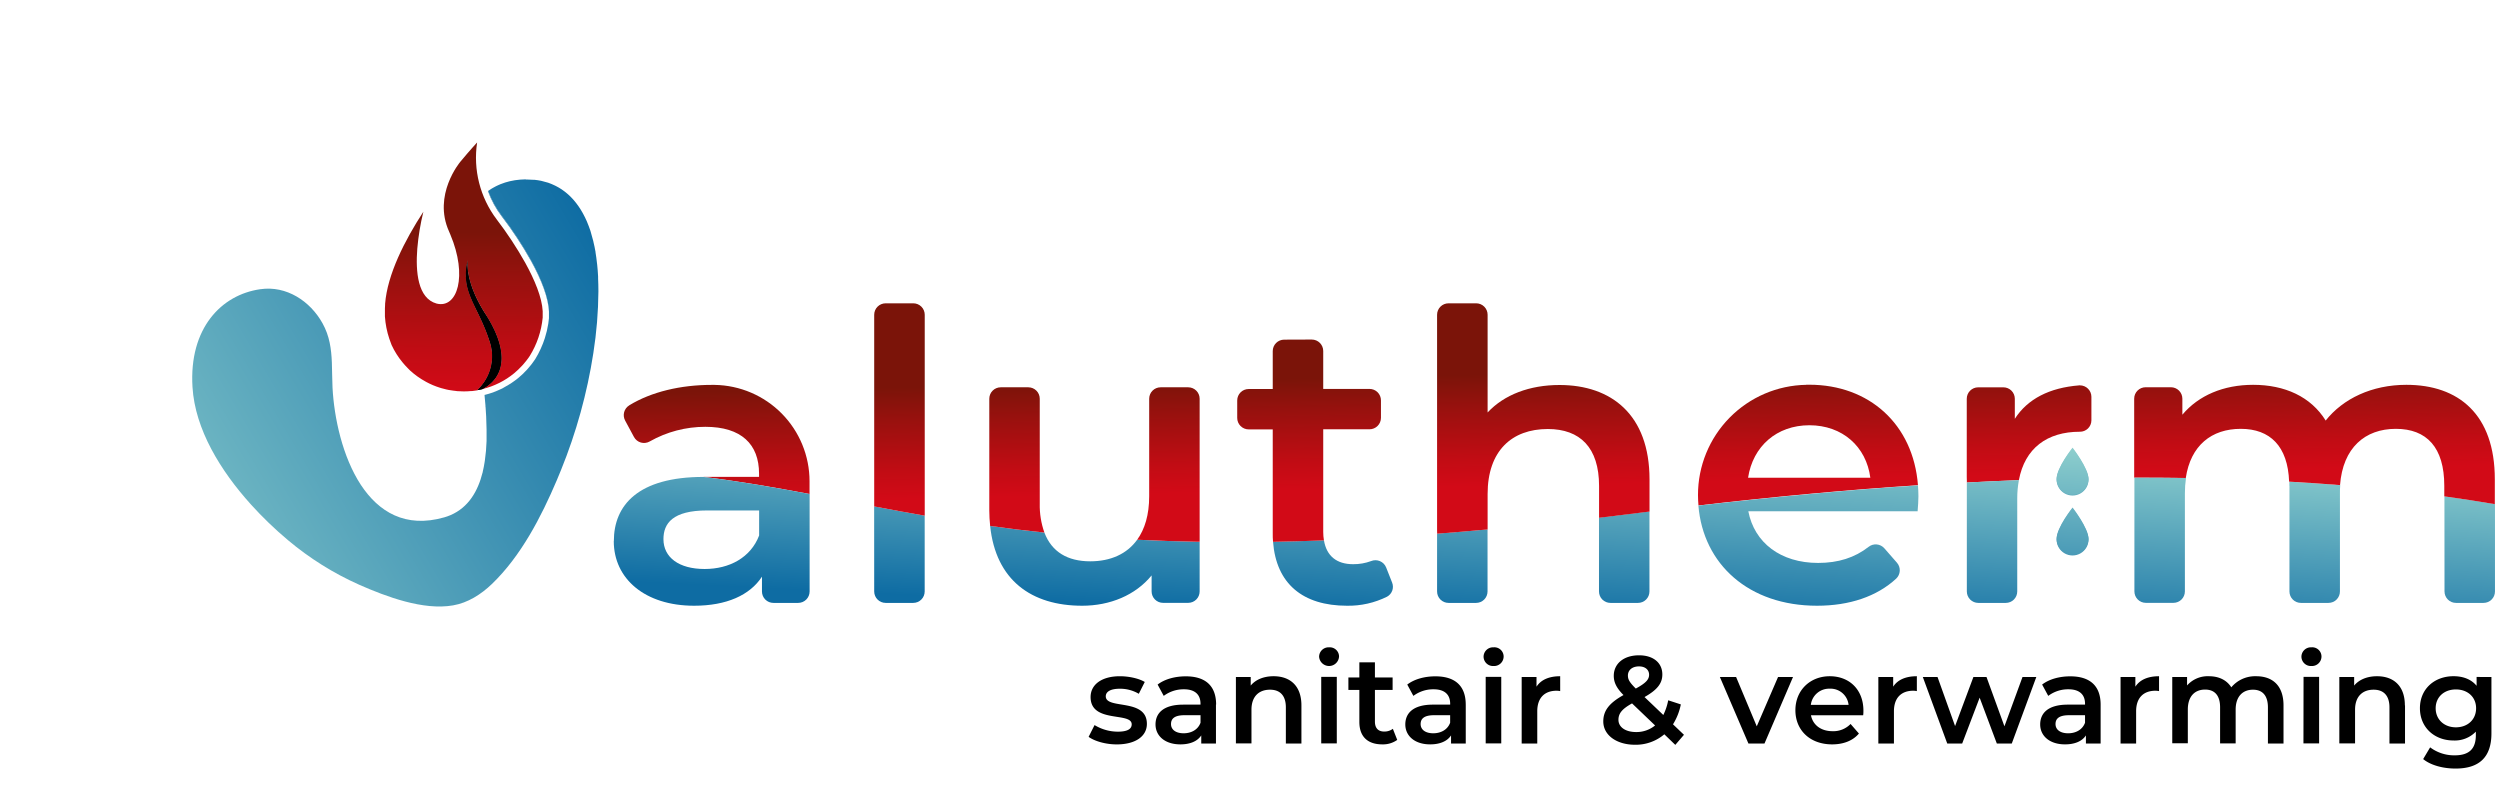
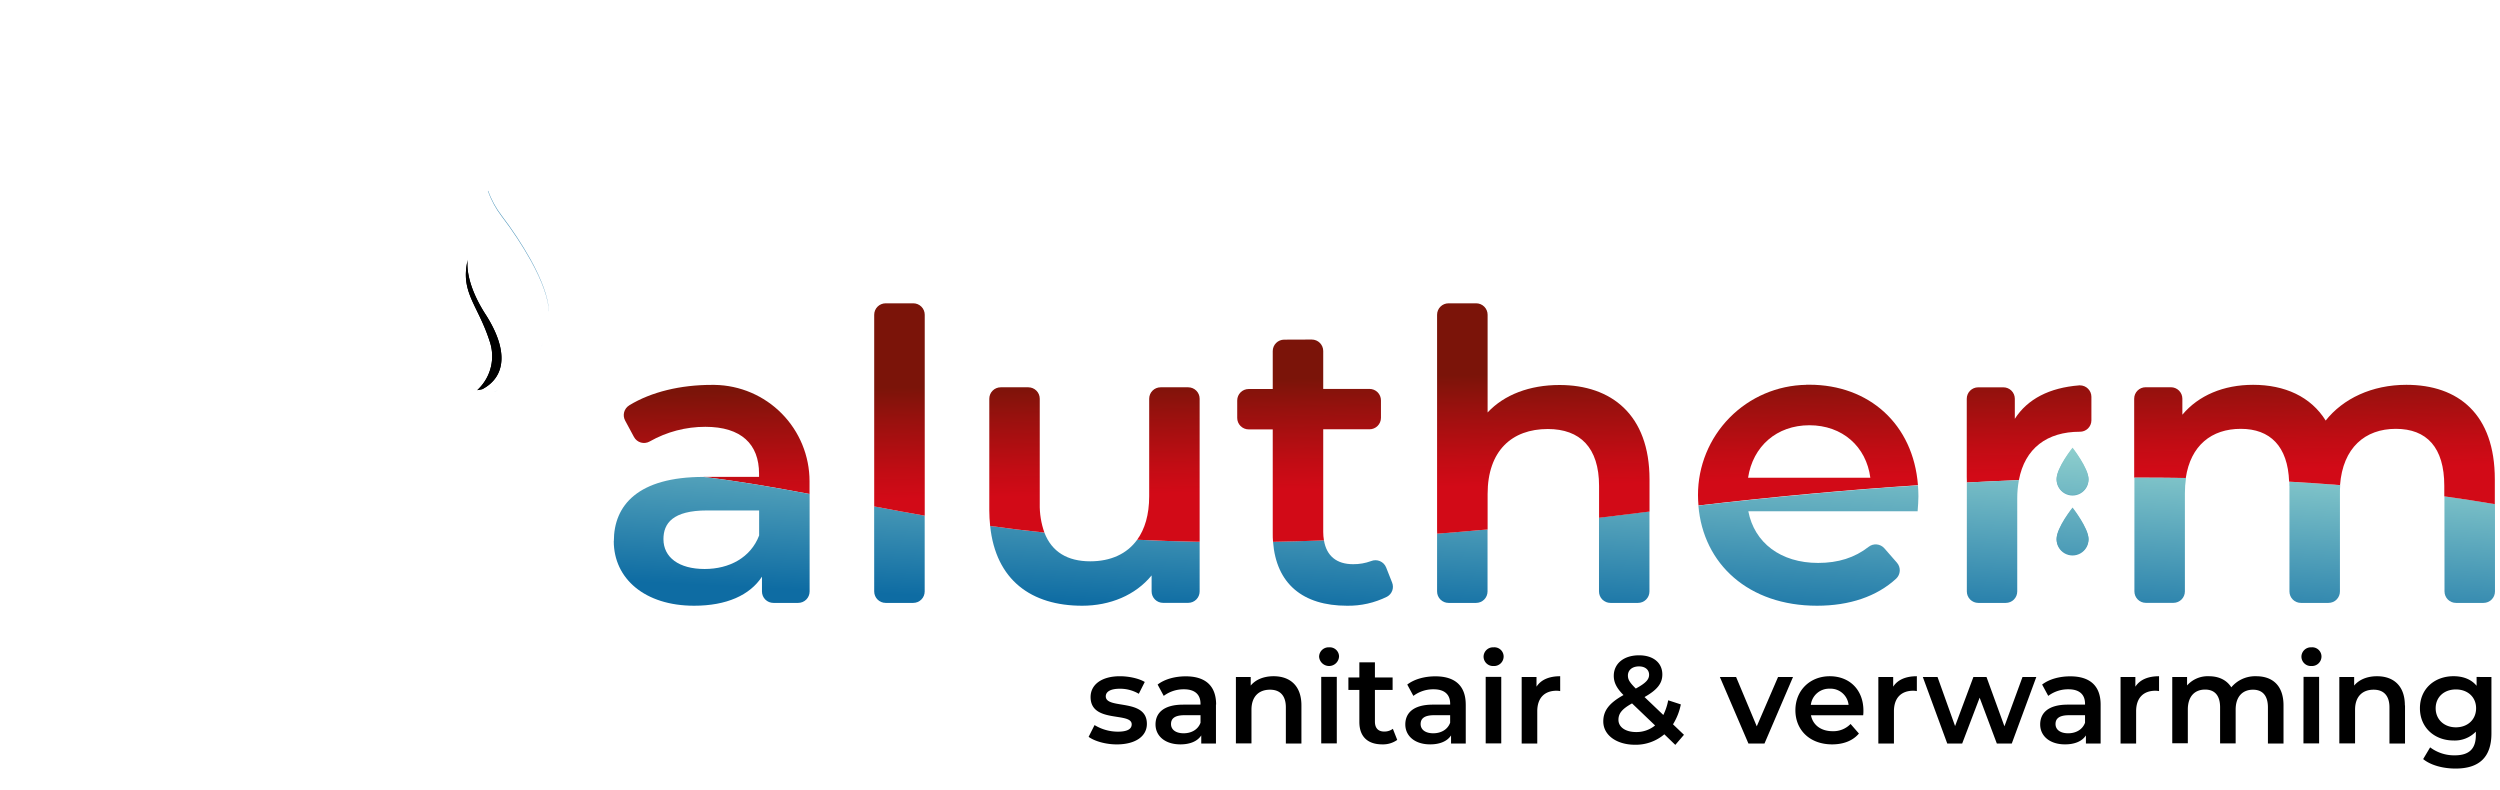
<svg xmlns="http://www.w3.org/2000/svg" xmlns:xlink="http://www.w3.org/1999/xlink" id="ab6ee411-7599-4eb7-b043-2e6881abbb1c" data-name="Laag 1" viewBox="0 0 989.42 312.65">
  <defs>
    <linearGradient id="e96da41f-bf9a-4c54-b445-4ddcedca63f8" y1="841.89" x2="1" y2="841.89" gradientTransform="matrix(-115.3 0 0 115.3 913.65 -96640.27)" gradientUnits="userSpaceOnUse">
      <stop offset="0" stop-color="#8dcecd" />
      <stop offset="1" stop-color="#0e6ca3" />
    </linearGradient>
    <linearGradient id="e4e20a1a-cf6a-432f-8729-ec58c3d6bfa2" y1="841.89" y2="841.89" gradientTransform="matrix(-115.3 0 0 115.3 936.96 -96616.55)" xlink:href="#e96da41f-bf9a-4c54-b445-4ddcedca63f8" />
    <linearGradient id="f378a70e-ebbf-4976-a9d7-261e49d24742" y1="841.89" x2="1" y2="841.89" gradientTransform="matrix(0 -66.99 -66.99 0 56746.24 439.55)" gradientUnits="userSpaceOnUse">
      <stop offset="0" stop-color="#d20a17" />
      <stop offset=".16" stop-color="#c20c14" />
      <stop offset=".47" stop-color="#98110e" />
      <stop offset=".66" stop-color="#7b1409" />
      <stop offset="1" stop-color="#7b1409" />
    </linearGradient>
    <linearGradient id="fec29391-9e3d-44ed-adf3-b443d5b75bec" y1="841.89" x2="1" y2="841.89" gradientTransform="matrix(-115.3 0 0 115.3 428.13 -96612.51)" gradientUnits="userSpaceOnUse">
      <stop offset="0" stop-color="#8dcecd" />
      <stop offset=".18" stop-color="#8dcecd" />
      <stop offset=".87" stop-color="#0e6ca3" />
      <stop offset="1" stop-color="#0e6ca3" />
    </linearGradient>
    <linearGradient id="e5eb0ddc-9657-49d8-94ed-0bd227a94dde" y1="841.89" y2="841.89" gradientTransform="matrix(-115.3 0 0 115.3 504.15 -96607.79)" xlink:href="#fec29391-9e3d-44ed-adf3-b443d5b75bec" />
    <linearGradient id="a8aba782-69fb-467a-a1b9-f33fc632d705" y1="841.89" y2="841.89" gradientTransform="matrix(0 -66.99 -66.99 0 56818.64 437.98)" xlink:href="#f378a70e-ebbf-4976-a9d7-261e49d24742" />
    <linearGradient id="beefc408-8ed2-4cb9-831b-9b4254d7f485" y1="841.89" y2="841.89" gradientTransform="matrix(-115.3 0 0 115.3 582.21 -96603.39)" xlink:href="#fec29391-9e3d-44ed-adf3-b443d5b75bec" />
    <linearGradient id="a7343eae-8dcd-41cd-a7e3-958855db639a" y1="841.88" y2="841.88" gradientTransform="matrix(0 -66.99 -66.99 0 56864.58 436.97)" xlink:href="#f378a70e-ebbf-4976-a9d7-261e49d24742" />
    <linearGradient id="f668af84-7d0e-4593-b5ba-ea9e761d1cd9" y1="841.89" y2="841.89" gradientTransform="matrix(0 -66.99 -66.99 0 56925.06 435.67)" xlink:href="#f378a70e-ebbf-4976-a9d7-261e49d24742" />
    <linearGradient id="e0ab2f24-53fe-4171-ac36-7693efb0c38b" y1="841.89" y2="841.89" gradientTransform="matrix(-115.3 0 0 115.3 675.03 -96600.84)" xlink:href="#fec29391-9e3d-44ed-adf3-b443d5b75bec" />
    <linearGradient id="e2f68b5a-7495-4ace-a2b3-57326dad8ea8" y1="841.89" y2="841.89" gradientTransform="matrix(0 -66.99 -66.99 0 56981.04 434.46)" xlink:href="#f378a70e-ebbf-4976-a9d7-261e49d24742" />
    <linearGradient id="ed3cba5e-d57e-438e-bdd7-03fd7649b977" y1="841.89" y2="841.89" gradientTransform="matrix(-115.3 0 0 115.3 721.02 -96603.19)" xlink:href="#fec29391-9e3d-44ed-adf3-b443d5b75bec" />
    <linearGradient id="fa9bc968-ca00-4df3-9db5-e70baa6d4d41" y1="841.89" y2="841.89" gradientTransform="matrix(-115.3 0 0 115.3 778.38 -96606.74)" xlink:href="#fec29391-9e3d-44ed-adf3-b443d5b75bec" />
    <linearGradient id="ac7a99ec-c588-42e5-806f-10342f2c6fb5" y1="841.88" y2="841.88" gradientTransform="matrix(0 -66.99 -66.99 0 57072.71 432.46)" xlink:href="#f378a70e-ebbf-4976-a9d7-261e49d24742" />
    <linearGradient id="b13843ef-67fc-4686-8386-452426baac6a" y1="841.88" y2="841.88" gradientTransform="matrix(0 -66.99 -66.99 0 57177.8 430.21)" xlink:href="#f378a70e-ebbf-4976-a9d7-261e49d24742" />
    <linearGradient id="a94733eb-deb0-4162-b041-31956e9c3723" y1="841.9" y2="841.9" gradientTransform="matrix(-115.3 0 0 115.3 843.24 -96612.1)" xlink:href="#fec29391-9e3d-44ed-adf3-b443d5b75bec" />
    <linearGradient id="baf3de27-a2a7-4da4-b0f7-e17a64ad919a" y1="841.89" y2="841.89" gradientTransform="matrix(0 -66.99 -66.99 0 57265.73 428.37)" xlink:href="#f378a70e-ebbf-4976-a9d7-261e49d24742" />
    <linearGradient id="addf2a0c-29e0-4971-94bb-195331d68064" y1="841.89" y2="841.89" gradientTransform="matrix(-115.3 0 0 115.3 911.21 -96613.29)" xlink:href="#fec29391-9e3d-44ed-adf3-b443d5b75bec" />
    <linearGradient id="bd029018-b939-4c8e-b665-83ffd5af0d83" y1="841.89" y2="841.89" gradientTransform="matrix(-115.3 0 0 115.3 1032.89 -96612.75)" xlink:href="#fec29391-9e3d-44ed-adf3-b443d5b75bec" />
    <linearGradient id="ade5e44b-1ed5-41fb-b898-928ee8b1a137" y1="841.89" y2="841.89" gradientTransform="matrix(-115.3 0 0 115.3 1094.26 -96609.77)" xlink:href="#fec29391-9e3d-44ed-adf3-b443d5b75bec" />
    <linearGradient id="f01ca3f9-9ccc-430e-adb9-aedaaca95b8e" y1="841.89" y2="841.89" gradientTransform="matrix(0 -66.99 -66.99 0 57378.48 425.91)" xlink:href="#f378a70e-ebbf-4976-a9d7-261e49d24742" />
    <linearGradient id="e670483c-1b84-4530-b3a0-c73c15d3ee16" y1="841.89" y2="841.89" gradientTransform="matrix(-115.3 0 0 115.3 973.79 -96613.69)" xlink:href="#fec29391-9e3d-44ed-adf3-b443d5b75bec" />
    <linearGradient id="b587d674-463e-4a7f-ab1f-8104344b2d81" y1="841.92" x2="1" y2="841.92" gradientTransform="matrix(314.82 0 0 -314.82 79.85 265446.41)" gradientUnits="userSpaceOnUse">
      <stop offset="0" stop-color="#8dcecd" />
      <stop offset=".77" stop-color="#0e6ca3" />
      <stop offset="1" stop-color="#0e6ca3" />
    </linearGradient>
    <linearGradient id="e45819af-dea7-4c64-aea8-b42ba5f1db2c" y1="841.89" y2="841.89" gradientTransform="matrix(314.82 0 0 -314.82 84.46 265431.44)" xlink:href="#b587d674-463e-4a7f-ab1f-8104344b2d81" />
    <linearGradient id="b5b3a319-1802-46d2-a6ac-45cd4eebf5d2" y1="841.89" y2="841.89" gradientTransform="matrix(314.82 -.01 -.01 -314.82 80.32 265405.6)" xlink:href="#b587d674-463e-4a7f-ab1f-8104344b2d81" />
    <linearGradient id="e8d7269c-29ce-406a-8268-23d94555f823" y1="841.89" y2="841.89" gradientTransform="matrix(314.82 0 0 -314.82 79.25 265419.11)" xlink:href="#b587d674-463e-4a7f-ab1f-8104344b2d81" />
    <linearGradient id="b9a320ed-6af7-4dcd-aa63-b63f33c0e086" y1="841.89" y2="841.89" gradientTransform="matrix(314.82 0 0 -314.82 84.24 265435.17)" xlink:href="#b587d674-463e-4a7f-ab1f-8104344b2d81" />
    <linearGradient id="b28c7bcd-2046-4f53-8cb0-b3f37ec6268f" y1="841.89" y2="841.89" gradientTransform="matrix(314.82 0 0 -314.82 57.69 265383.23)" xlink:href="#b587d674-463e-4a7f-ab1f-8104344b2d81" />
    <linearGradient id="bd74c10b-07eb-4b19-b5e3-e92b4b274d78" y1="841.89" y2="841.89" gradientTransform="matrix(96.05 0 0 -96.05 198.11 81210.3)" xlink:href="#f378a70e-ebbf-4976-a9d7-261e49d24742" />
    <linearGradient id="e210fcb9-517a-467f-8eae-c3d57fc3f607" y1="841.89" y2="841.89" gradientTransform="matrix(-115.3 0 0 115.3 913.66 -96640.58)" xlink:href="#fec29391-9e3d-44ed-adf3-b443d5b75bec" />
    <linearGradient id="e2652f95-c39e-4bcc-9168-e0ce8e394573" y1="841.89" y2="841.89" gradientTransform="matrix(-115.3 0 0 115.3 937.34 -96616.86)" xlink:href="#fec29391-9e3d-44ed-adf3-b443d5b75bec" />
    <clipPath id="a1aa2013-13fc-4c1f-8121-7a3eab2b8d8c" transform="translate(-64.17 -240.48)">
      <path class="a02e0079-9efb-4609-9162-badb5ebf2c67" d="M878.1 430.28a6.32 6.32 0 1012.64 0c0-4.25-6.32-12.35-6.32-12.35s-6.32 7.85-6.32 12.35" />
    </clipPath>
    <clipPath id="bbc3e973-8b6b-48c4-9c61-d15704961121" transform="translate(-64.17 -240.48)">
      <path class="a02e0079-9efb-4609-9162-badb5ebf2c67" d="M878.1 454a6.32 6.32 0 1012.64 0c0-4.25-6.32-12.35-6.32-12.35s-6.32 7.86-6.32 12.35" />
    </clipPath>
    <clipPath id="ac2b7584-9b56-420d-b512-dc6154f6c4bc" transform="translate(-64.17 -240.48)">
      <path class="a02e0079-9efb-4609-9162-badb5ebf2c67" d="M313.2 400.91a4.53 4.53 0 00-1.63 6l3.5 6.5a4.51 4.51 0 006.26 1.77 44.47 44.47 0 0122-5.78c14.22 0 21.25 6.87 21.25 18.54v1.28h-22.02c14.47 1.77 28.17 4.16 42 6.77v-5.09A38.14 38.14 0 00347 392.81h-1.29c-12.05 0-23.72 2.7-32.55 8.11" />
    </clipPath>
    <clipPath id="bd283909-32b7-4b3e-8b91-04bd731e458b" transform="translate(-64.17 -240.48)">
      <path class="a02e0079-9efb-4609-9162-badb5ebf2c67" d="M326.74 453.85c0-6.24 3.67-11.35 17.26-11.35h20.61v9.91c-3.35 8.79-11.82 13.26-21.57 13.26-10.23 0-16.3-4.63-16.3-11.82m-19.66.79c0 14.87 12.31 25.57 31.8 25.57 12.79 0 22.06-4.15 26.85-11.5v5.85a4.53 4.53 0 004.53 4.53h9.79a4.53 4.53 0 004.54-4.53V436c-13.86-2.61-27.56-5-42-6.77-25.89 0-35.48 11.18-35.48 25.4" />
    </clipPath>
    <clipPath id="a14c6581-41cd-404e-8a02-5850edc1497c" transform="translate(-64.17 -240.48)">
      <path class="a02e0079-9efb-4609-9162-badb5ebf2c67" d="M410.15 474.56a4.54 4.54 0 004.54 4.53h10.91a4.53 4.53 0 004.53-4.53v-30c-6.86-1.19-13.49-2.42-20-3.66z" />
    </clipPath>
    <clipPath id="b39595a1-5c4e-4ee5-88d9-3b7d27d547d3" transform="translate(-64.17 -240.48)">
      <path class="a02e0079-9efb-4609-9162-badb5ebf2c67" d="M414.69 360.52a4.54 4.54 0 00-4.54 4.54v75.85c6.49 1.24 13.12 2.47 20 3.66v-79.51a4.53 4.53 0 00-4.53-4.54z" />
    </clipPath>
    <clipPath id="e158c051-21ec-4c41-aaaa-116bfde3821a" transform="translate(-64.17 -240.48)">
      <path class="a02e0079-9efb-4609-9162-badb5ebf2c67" d="M492.45 480.21c11 0 21.09-4.15 27.49-12v6.33a4.53 4.53 0 004.53 4.53h9.95a4.53 4.53 0 004.53-4.53v-19.63c-8.63-.15-16.85-.42-24.72-.82-4.09 5.68-10.59 8.54-18.58 8.54-8.95 0-15.23-3.71-18.14-11.37-7.47-.78-14.61-1.67-21.47-2.62 2.23 21.48 16.35 31.57 36.41 31.57" />
    </clipPath>
    <clipPath id="ad4f5a1a-5cca-4ede-b3d5-a6be2b60bfdf" transform="translate(-64.17 -240.48)">
      <path class="a02e0079-9efb-4609-9162-badb5ebf2c67" d="M460.23 393.76a4.53 4.53 0 00-4.53 4.53v44.21a59.82 59.82 0 00.34 6.14c6.86.95 14 1.84 21.47 2.62a32.23 32.23 0 01-1.84-11.48v-41.49a4.53 4.53 0 00-4.53-4.53z" />
    </clipPath>
    <clipPath id="ac08b874-d8c9-439a-8b9f-2d5c9c94cbcf" transform="translate(-64.17 -240.48)">
      <path class="a02e0079-9efb-4609-9162-badb5ebf2c67" d="M523.51 393.76a4.53 4.53 0 00-4.53 4.53v38.62c0 7.27-1.72 13-4.75 17.18 7.87.4 16.09.67 24.72.82v-56.62a4.53 4.53 0 00-4.53-4.53z" />
    </clipPath>
    <clipPath id="a8de72c0-e7b5-4317-a363-b7137dadc5d6" transform="translate(-64.17 -240.48)">
      <path class="a02e0079-9efb-4609-9162-badb5ebf2c67" d="M568 454.88c1.25 16.62 11.76 25.33 29.28 25.33a34.35 34.35 0 0015.84-3.58 4.47 4.47 0 002-5.6l-2.37-6a4.55 4.55 0 00-5.93-2.5 20.06 20.06 0 01-7.13 1.24c-6.56 0-10.52-3.29-11.54-9.44-6.94.27-13.64.45-20.14.57" />
    </clipPath>
    <clipPath id="f8643f96-1425-4422-a836-9dda5d569bbf" transform="translate(-64.17 -240.48)">
      <path class="a02e0079-9efb-4609-9162-badb5ebf2c67" d="M572.41 374.9a4.53 4.53 0 00-4.53 4.54v15h-9.53a4.53 4.53 0 00-4.53 4.53v6.91a4.53 4.53 0 004.53 4.54h9.53v41.07c0 1.18 0 2.32.12 3.43 6.5-.12 13.2-.3 20.14-.57a20.5 20.5 0 01-.28-3.34v-40.63h18.31a4.54 4.54 0 004.54-4.54v-6.91a4.53 4.53 0 00-4.54-4.53h-18.31v-15a4.54 4.54 0 00-4.54-4.54z" />
    </clipPath>
    <clipPath id="bd8b941a-3e83-421d-8c96-2373b1102388" transform="translate(-64.17 -240.48)">
      <path class="a02e0079-9efb-4609-9162-badb5ebf2c67" d="M632.92 451.7v22.86a4.53 4.53 0 004.54 4.53h10.9a4.53 4.53 0 004.53-4.53V450c-6.84.63-13.48 1.18-20 1.68" />
    </clipPath>
    <clipPath id="faa323dd-cbdd-44cc-88bc-01edad608bd2" transform="translate(-64.17 -240.48)">
      <path class="a02e0079-9efb-4609-9162-badb5ebf2c67" d="M712.65 443.43c-5.32.67-10.51 1.31-15.65 1.92v29.21a4.53 4.53 0 004.53 4.53h10.91a4.53 4.53 0 004.53-4.53v-31.67l-4.32.54" />
    </clipPath>
    <clipPath id="a5972db7-7426-4f7c-87eb-84aa87379ba7" transform="translate(-64.17 -240.48)">
      <path class="a02e0079-9efb-4609-9162-badb5ebf2c67" d="M637.46 360.52a4.54 4.54 0 00-4.54 4.54v86.64c6.49-.5 13.13-1.05 20-1.68V436c0-17.1 9.59-25.73 23.82-25.73 12.78 0 20.29 7.35 20.29 22.53v12.6c5.14-.61 10.33-1.25 15.65-1.92l4.32-.54v-12.7c0-25.72-15.18-37.39-35.63-37.39-11.83 0-21.89 3.84-28.45 10.87v-38.66a4.53 4.53 0 00-4.53-4.54z" />
    </clipPath>
    <clipPath id="ea3cec5e-817f-43c9-8840-4d683be3dc36" transform="translate(-64.17 -240.48)">
      <path class="a02e0079-9efb-4609-9162-badb5ebf2c67" d="M780.26 408.78c13.1 0 22.53 8.47 24.13 20.78H756c1.91-12.47 11.34-20.78 24.29-20.78m-1.24-16a43.56 43.56 0 00-42.87 43.62c0 1.39.08 2.76.19 4.12q46.6-5.4 86.87-8c-1.87-24.22-19.4-39.78-43-39.78H779" />
    </clipPath>
    <clipPath id="bbfab8ff-bdb2-4a5a-81a6-ad6ec7a31dd1" transform="translate(-64.17 -240.48)">
      <path class="a02e0079-9efb-4609-9162-badb5ebf2c67" d="M736.34 440.56c1.91 23.24 19.93 39.65 46.95 39.65 12.87 0 23.66-3.67 31.3-10.7a4.55 4.55 0 00.34-6.32l-5-5.72a4.55 4.55 0 00-6.25-.55c-5.46 4.27-12 6.35-19.94 6.35-14.86 0-25.25-8-27.64-20.45h67c.16-1.92.32-4.31.32-5.91s-.08-2.91-.19-4.33q-40.29 2.66-86.87 8" />
    </clipPath>
    <clipPath id="a9c9e333-f976-43bd-bbc7-263c1eeacca5" transform="translate(-64.17 -240.48)">
      <path class="a02e0079-9efb-4609-9162-badb5ebf2c67" d="M887 393c-11.71.94-20.37 5.35-25.43 13.24v-7.94a4.53 4.53 0 00-4.54-4.53h-9.95a4.53 4.53 0 00-4.53 4.53v33.16q10.53-.57 20.63-.95c2.36-12.66 11.2-19.16 24.11-19.16a4.52 4.52 0 004.59-4.49v-9.33a4.55 4.55 0 00-4.55-4.54H887" />
    </clipPath>
    <clipPath id="ad97bba4-c620-4944-87c2-59d0baf98590" transform="translate(-64.17 -240.48)">
      <path class="a02e0079-9efb-4609-9162-badb5ebf2c67" d="M842.58 431.45v43.11a4.53 4.53 0 004.53 4.53H858a4.53 4.53 0 004.53-4.53v-36.85a38.62 38.62 0 01.66-7.21q-10.1.39-20.63.95" />
    </clipPath>
    <clipPath id="a625a791-c02c-485f-a268-08cb7e510598" transform="translate(-64.17 -240.48)">
      <path class="a02e0079-9efb-4609-9162-badb5ebf2c67" d="M970.26 432.75v41.81a4.53 4.53 0 004.54 4.53h10.9a4.53 4.53 0 004.54-4.53v-38.77c0-1.14 0-2.23.13-3.3q-9.71-.78-20.15-1.37v1.63" />
    </clipPath>
    <clipPath id="f02cee09-f7e5-4351-945c-fa5e7a5924c6" transform="translate(-64.17 -240.48)">
      <path class="a02e0079-9efb-4609-9162-badb5ebf2c67" d="M1031.63 474.56a4.53 4.53 0 004.53 4.53h10.91a4.53 4.53 0 004.53-4.53V440q-9.39-1.62-20-3.09z" />
    </clipPath>
    <clipPath id="eaac7dd8-67d0-4886-b36d-f3dadc48056c" transform="translate(-64.17 -240.48)">
      <path class="a02e0079-9efb-4609-9162-badb5ebf2c67" d="M984.65 407c-5.92-9.58-16.3-14.22-28.77-14.22-11.66 0-21.57 4.16-28 11.83v-6.34a4.53 4.53 0 00-4.54-4.53h-10a4.53 4.53 0 00-4.53 4.53v31.25q10.49 0 20.42.13c1.93-12.89 10.21-19.45 21.77-19.45s18.63 6.84 19.13 20.9q10.44.58 20.15 1.37c1.12-14.75 9.86-22.27 22.08-22.27s19.18 7.35 19.18 22.53v4.19q10.57 1.47 20 3.09v-9.84c0-25.72-14.38-37.39-35-37.39-13.59 0-25.09 5.44-32 14.22" />
    </clipPath>
    <clipPath id="fb1ac48b-6fee-44e7-afab-2f97d31c8eb3" transform="translate(-64.17 -240.48)">
      <path class="a02e0079-9efb-4609-9162-badb5ebf2c67" d="M908.9 429.54v45a4.53 4.53 0 004.53 4.53h10.91a4.54 4.54 0 004.54-4.53v-38.75a40.59 40.59 0 01.44-6.12q-8.49-.14-17.38-.13h-3" />
    </clipPath>
    <clipPath id="f95b3f8f-7e89-4548-b95f-8f594efecc71" transform="translate(-64.17 -240.48)">
-       <path class="a02e0079-9efb-4609-9162-badb5ebf2c67" d="M272.17 311.46c-.73 0-1.45.05-2.15.11-.21 0-.4.05-.6.07-.5.05-1 .1-1.47.17l-.81.16c-.39.07-.79.14-1.18.23l-.85.23c-.35.1-.71.18-1.05.29s-.55.2-.83.3-.67.22-1 .36-.52.23-.78.34-.64.28-.95.44-.48.26-.72.39-.62.33-.92.51l-.66.43c-.28.19-.57.36-.84.56a36.71 36.71 0 005.35 9.79 149.44 149.44 0 0111.51 17.48c4.5 8.16 6.93 14.95 7.21 20.2v2.87c-.07.72-.15 1.43-.26 2.15a37.83 37.83 0 01-1.37 5.77 38.4 38.4 0 01-3.81 8.31c-.44.65-.85 1.22-1.27 1.78l-.22.28-.12.16c-.44.56-.88 1.09-1.35 1.61l-.34.38a33.94 33.94 0 01-3.46 3.29 33.09 33.09 0 01-5.06 3.39c-.4.23-.78.48-1.19.69l-.26.12c-.3.15-.55.26-.8.36l-.72.32c-.51.23-1 .46-1.56.65l-.59.22c-1 .34-2 .63-3 .89h-.1v.3c.13 1.3.25 2.6.35 3.91 0 .27 0 .55.06.83.09 1.16.17 2.32.22 3.48.08 1.64.14 3.39.16 5.2v4.49a68.45 68.45 0 01-.68 7.79c0 .19-.06.38-.09.57-.2 1.3-.44 2.6-.75 3.86 0 .11 0 .21-.07.32-1.83 7.32-5.53 13.76-12.68 16.84a20.18 20.18 0 01-2.47.88c-15.42 4.42-26-2.23-33-12.83-7.27-11.08-10.61-26.54-11.23-38.53-.17-3.38-.13-6.69-.26-9.94-.22-5.3-.88-10.45-3.69-15.49-4.91-8.84-14.31-15-24.64-13.5-15.38 2.19-28.25 15.42-26.83 38.7 1 16.8 11.16 33.22 23.11 46.47a148.16 148.16 0 0014.66 14.13 119.18 119.18 0 0028.25 17.68c10.67 4.7 25.34 10.22 37.1 8.15 5.85-1 11.11-4.35 15.39-8.47 11.52-11.08 19.5-26.55 25.69-41.09.57-1.32 1.1-2.67 1.65-4A207 207 0 00299 380.2a164.81 164.81 0 002-24.4c0-1.77-.05-3.46-.12-5.11v-.76q-.12-2.4-.36-4.65c0-.22-.05-.43-.08-.65-.16-1.47-.35-2.9-.58-4.27v-.16c-.24-1.4-.52-2.73-.83-4 0-.22-.1-.44-.16-.66-.31-1.26-.65-2.47-1-3.62 0-.11-.08-.21-.11-.32-.37-1.1-.77-2.14-1.19-3.14l-.17-.42c-.44-1-.92-2-1.42-2.91l-.28-.5a30 30 0 00-3.45-4.94c-.11-.12-.22-.26-.34-.38a23.29 23.29 0 00-1.93-1.92l-.34-.29a22.21 22.21 0 00-2-1.54l-.2-.14a21.23 21.23 0 00-2.25-1.31l-.49-.24a22.35 22.35 0 00-2.37-1c-.1 0-.21-.06-.3-.1-.77-.25-1.55-.46-2.35-.64l-.44-.11q-1.27-.25-2.61-.39h-.56c-.81-.07-1.62-.11-2.45-.11h-.35" />
-     </clipPath>
+       </clipPath>
    <clipPath id="af288fc9-b6d9-458f-844f-e38041dc9ded" transform="translate(-64.17 -240.48)">
      <path class="a02e0079-9efb-4609-9162-badb5ebf2c67" d="M264.09 393.51a33.09 33.09 0 005.06-3.39 33.09 33.09 0 01-5.06 3.39" />
    </clipPath>
    <clipPath id="bca06354-dd51-4062-8c64-348e2efa3a72" transform="translate(-64.17 -240.48)">
      <path class="a02e0079-9efb-4609-9162-badb5ebf2c67" d="M281.38 366.12v-.29.29" />
    </clipPath>
    <clipPath id="bfd5b507-01ce-40d0-b59a-d9f2d3532925" transform="translate(-64.17 -240.48)">
      <path class="a02e0079-9efb-4609-9162-badb5ebf2c67" d="M275.91 382.62c-.44.65-.85 1.22-1.27 1.78l-.22.28.22-.28c.42-.56.83-1.13 1.27-1.78m0 0a38.2 38.2 0 003.72-8 38.43 38.43 0 01-3.72 8m3.72-8l.09-.27-.09.27" />
    </clipPath>
    <clipPath id="a29cc355-45a4-4c99-9b42-5f460b936ce7" transform="translate(-64.17 -240.48)">
      <path class="a02e0079-9efb-4609-9162-badb5ebf2c67" d="M261.84 394.68l-.72.32c-.51.23-1 .46-1.56.65l-.59.22c-1 .34-2 .63-3 .89h-.1.1c1-.26 2-.55 3-.89l.59-.22c.53-.19 1.05-.42 1.56-.65l.72-.32" />
    </clipPath>
    <clipPath id="a46b6bb4-0b03-4abe-86dc-086ec106f0cf" transform="translate(-64.17 -240.48)">
      <path class="a02e0079-9efb-4609-9162-badb5ebf2c67" d="M257.27 316.11a36.73 36.73 0 005.45 10 148.61 148.61 0 0111.51 17.48c4.5 8.16 6.93 14.95 7.2 20.19v.45-.75c-.28-5.25-2.71-12-7.21-20.2a149.44 149.44 0 00-11.51-17.48 36.71 36.71 0 01-5.35-9.79l-.1.06m.1-.06" />
    </clipPath>
    <clipPath id="b8111fa9-2bf1-49ee-aec5-692956d4354b" transform="translate(-64.17 -240.48)">
-       <path class="a02e0079-9efb-4609-9162-badb5ebf2c67" d="M246.25 304.64s-10.91 13-4.36 27.46c.19.41.34.82.52 1.23 6.89 16.31 2.82 29.4-5.46 27.29-7.44-2.07-8.35-12.55-7.63-21.73a94.78 94.78 0 012.41-14.62c-7.46 11.47-14.23 24.81-15.15 36.45v.39c-.07.92-.08 1.83-.07 2.72v1.93a35 35 0 001.73 8.77c.28.85.58 1.68.91 2.49a31.26 31.26 0 004.35 6.9l.11.13c.57.7 1.18 1.36 1.81 2l.28.29c.25.25.48.51.74.75a31.42 31.42 0 006.21 4.43l.15.09c.86.46 1.74.9 2.64 1.28l.33.13c.76.32 1.54.6 2.33.85l.74.23c.67.19 1.35.37 2 .52l.95.2c.65.12 1.31.22 2 .3.34 0 .67.09 1 .12l.39.05c.78.06 1.55.09 2.32.09h.52c.85 0 1.69-.05 2.53-.13h.45c.66-.07 1.32-.16 2-.27.21-.2.43-.42.68-.69a18.15 18.15 0 004.44-18.29c-4.68-14.95-11.92-19.68-8.8-32.77 0 0-1.75 8 7 21.64 9.43 14.69 7.75 24.86-1.25 29.63h-.05c.14 0 .28-.09.43-.13a28.39 28.39 0 002.72-.82l.56-.2a30.11 30.11 0 002.79-1.21l.3-.14a31.15 31.15 0 005.81-3.78 31.9 31.9 0 003.15-3c.13-.13.25-.27.38-.41.43-.48.84-1 1.24-1.49l.32-.42c.39-.52.78-1 1.13-1.58a35.1 35.1 0 005.1-15.15v-2.55c-.29-5.42-3.15-12.33-6.91-19.14a145.3 145.3 0 00-11.31-17.18 40.49 40.49 0 01-7.73-30.44s-2.75 2.94-6.76 7.78" />
-     </clipPath>
+       </clipPath>
    <clipPath id="efbc1832-5afa-4b5e-be8a-3c51c713b54f" transform="translate(-64.17 -240.48)">
      <path class="a02e0079-9efb-4609-9162-badb5ebf2c67" d="M878.1 430a6.32 6.32 0 1012.64 0c0-4.25-6.32-12.35-6.32-12.35s-6.32 7.86-6.32 12.35" />
    </clipPath>
    <clipPath id="a9426441-d93b-487c-9bf5-882d22062ae2" transform="translate(-64.17 -240.48)">
      <path class="a02e0079-9efb-4609-9162-badb5ebf2c67" d="M878.1 453.7a6.32 6.32 0 0012.64 0c0-4.26-6.32-12.36-6.32-12.36s-6.32 7.86-6.32 12.36" />
    </clipPath>
  </defs>
  <path class="ab7f7b04-d0fb-4ecd-9fb4-75a9271cfc35" d="M495 532.12l2.36-4.68a17.72 17.72 0 009.18 2.61c3.89 0 5.52-1.08 5.52-2.91 0-5-16.27-.29-16.27-10.79 0-5 4.48-8.24 11.58-8.24 3.5 0 7.5.84 9.86 2.27l-2.36 4.68a14.52 14.52 0 00-7.55-2c-3.74 0-5.52 1.23-5.52 3 0 5.33 16.27.59 16.27 10.9 0 4.93-4.53 8.13-11.93 8.13-4.39 0-8.78-1.28-11.14-3m50.41-12.79v15.44h-5.82v-3.21c-1.48 2.27-4.34 3.55-8.28 3.55-6 0-9.82-3.3-9.82-7.89 0-4.38 3-7.84 11-7.84h6.8V519c0-3.6-2.17-5.72-6.55-5.72a13.08 13.08 0 00-8 2.61l-2.42-4.48c2.81-2.17 6.91-3.26 11.15-3.26 7.59 0 12 3.6 12 11.19m-6.17 7.2v-3h-6.36c-4.19 0-5.32 1.57-5.32 3.5 0 2.21 1.87 3.65 5 3.65 3 0 5.62-1.39 6.65-4.1m39.96-6.94v15.09h-6.16v-14.3c0-4.69-2.32-7-6.26-7-4.39 0-7.35 2.66-7.35 7.93v13.32h-6.16v-26.28h5.86v3.4c2-2.42 5.23-3.7 9.07-3.7 6.32 0 11 3.6 11 11.54m7-19.28a3.76 3.76 0 013.95-3.7 3.67 3.67 0 013.94 3.55 3.95 3.95 0 01-7.89.15m.84 8h6.16v26.33h-6.16zm30.08 24.94a9.71 9.71 0 01-5.92 1.77c-5.77 0-9.07-3.06-9.07-8.87v-12.68h-4.34v-4.93h4.34v-6h6.16v6h7v4.93h-7v12.53c0 2.56 1.28 3.94 3.65 3.94a5.52 5.52 0 003.45-1.08zm27.12-14.01v15.44h-5.82v-3.21c-1.48 2.27-4.34 3.55-8.29 3.55-6 0-9.81-3.3-9.81-7.89 0-4.38 3-7.84 10.95-7.84h6.8V519c0-3.6-2.17-5.72-6.56-5.72a13.07 13.07 0 00-8 2.61l-2.42-4.48c2.81-2.17 6.9-3.26 11.14-3.26 7.6 0 12 3.6 12 11.19m-6.17 7.2v-3h-6.36c-4.19 0-5.32 1.57-5.32 3.5 0 2.21 1.87 3.65 5 3.65 3 0 5.62-1.39 6.65-4.1m13.26-26.22a3.75 3.75 0 013.94-3.7 3.67 3.67 0 014 3.55 3.79 3.79 0 01-4 3.85 3.75 3.75 0 01-3.94-3.7m.84 8h6.16v26.33h-6.16zm29.48-.26V514a7.73 7.73 0 00-1.43-.15c-4.68 0-7.64 2.76-7.64 8.14v12.77h-6.17v-26.35h5.87v3.84c1.78-2.76 5-4.14 9.37-4.14m45.56 27.17l-4.34-4.19a17.46 17.46 0 01-11.59 4.14c-7.3 0-12.57-3.8-12.57-9.22 0-4.29 2.36-7.3 8-10.45-2.81-2.81-3.85-5.08-3.85-7.6 0-4.83 3.94-8.13 10-8.13 5.57 0 9.22 2.91 9.22 7.59 0 3.55-2.07 6.12-7.05 8.93l7.44 7.1a22.59 22.59 0 001.93-5.82l5 1.63a23.49 23.49 0 01-3.1 7.88l4.34 4.15zm-8-7.69l-9.12-8.73c-4 2.22-5.38 4-5.38 6.51 0 2.86 2.76 4.83 7 4.83a11.6 11.6 0 007.5-2.61m-10.75-19.72c0 1.52.64 2.66 3.11 5.12 4-2.17 5.27-3.6 5.27-5.47s-1.43-3.3-4-3.3c-2.76 0-4.39 1.53-4.39 3.65" transform="translate(-64.17 -240.48)" />
  <path class="ab7f7b04-d0fb-4ecd-9fb4-75a9271cfc35" d="M709.62 267.93l-11.29 26.33h-6.36l-11.3-26.33h6.42l8.18 19.53 8.43-19.53h5.92z" />
  <path class="ab7f7b04-d0fb-4ecd-9fb4-75a9271cfc35" d="M801.55 523.55h-20.66c.74 3.84 3.94 6.31 8.53 6.31a9.45 9.45 0 007.15-2.86l3.3 3.79c-2.37 2.81-6.06 4.29-10.6 4.29-8.83 0-14.54-5.67-14.54-13.51s5.76-13.46 13.6-13.46 13.32 5.38 13.32 13.61c0 .49 0 1.23-.1 1.83m-20.71-4.1h14.94a7.17 7.17 0 00-7.45-6.41 7.28 7.28 0 00-7.49 6.41m41.96-11.34V514a7.73 7.73 0 00-1.43-.15c-4.68 0-7.64 2.76-7.64 8.14v12.77h-6.17v-26.35h5.87v3.84c1.78-2.76 5-4.14 9.37-4.14" transform="translate(-64.17 -240.48)" />
  <path class="ab7f7b04-d0fb-4ecd-9fb4-75a9271cfc35" d="M805.91 267.93l-9.71 26.33h-5.92l-6.8-18.14-6.91 18.14h-5.91l-9.67-26.33h5.82l6.95 19.43 7.25-19.43h5.18l7.1 19.53 7.15-19.53h5.47z" />
  <path class="ab7f7b04-d0fb-4ecd-9fb4-75a9271cfc35" d="M895.53 519.3v15.44h-5.82v-3.21c-1.48 2.27-4.34 3.55-8.29 3.55-6 0-9.81-3.3-9.81-7.89 0-4.38 3-7.84 10.95-7.84h6.8V519c0-3.6-2.17-5.72-6.56-5.72a13.07 13.07 0 00-8 2.61l-2.42-4.48c2.81-2.17 6.9-3.26 11.15-3.26 7.59 0 12 3.6 12 11.19m-6.17 7.2v-3H883c-4.19 0-5.32 1.57-5.32 3.5 0 2.21 1.87 3.65 5 3.65 3 0 5.62-1.39 6.65-4.1m29.32-18.48V514a7.73 7.73 0 00-1.43-.15c-4.68 0-7.64 2.76-7.64 8.14v12.77h-6.16v-26.35h5.86v3.84c1.78-2.76 5-4.14 9.37-4.14m49.26 11.54v15.09h-6.17v-14.3c0-4.69-2.17-7-5.91-7-4.05 0-6.86 2.66-6.86 7.89v13.36h-6.16v-14.3c0-4.69-2.17-7-5.92-7-4.09 0-6.85 2.66-6.85 7.89v13.36h-6.16v-26.23h5.86v3.35a10.91 10.91 0 018.63-3.65c3.85 0 7 1.43 8.88 4.39a12.29 12.29 0 019.86-4.39c6.36 0 10.8 3.6 10.8 11.54m7.09-19.28a3.75 3.75 0 013.94-3.7 3.67 3.67 0 014 3.55 3.79 3.79 0 01-4 3.85 3.75 3.75 0 01-3.94-3.7m.84 8H982v26.33h-6.2zm40.16 11.28v15.09h-6.16v-14.3c0-4.69-2.32-7-6.27-7-4.38 0-7.34 2.66-7.34 7.93v13.32H990v-26.28h5.87v3.4c2-2.42 5.23-3.7 9.07-3.7 6.31 0 11 3.6 11 11.54m34.26-11.24v22.33c0 9.57-5 13.91-14.2 13.91-4.93 0-9.81-1.29-12.82-3.75l2.76-4.64a15.86 15.86 0 009.71 3.16c5.82 0 8.38-2.66 8.38-8v-1.38a11.57 11.57 0 01-8.82 3.5c-7.55 0-13.31-5.12-13.31-12.77s5.76-12.67 13.31-12.67c3.7 0 7 1.19 9.12 3.8v-3.5zm-6.07 12.37c0-4.43-3.35-7.44-8-7.44s-8 3-8 7.44 3.35 7.55 8 7.55 8-3.06 8-7.55" transform="translate(-64.17 -240.48)" />
  <g clip-path="url(#a1aa2013-13fc-4c1f-8121-7a3eab2b8d8c)">
    <path transform="rotate(-87.29 726.233 340.687)" d="M874.8 420.51h19.25v13.51H874.8z" fill="url(#e96da41f-bf9a-4c54-b445-4ddcedca63f8)" />
  </g>
  <g clip-path="url(#bbc3e973-8b6b-48c4-9c61-d15704961121)">
    <path transform="rotate(-87.29 726.23 364.401)" d="M874.79 444.23h19.25v13.51h-19.25z" fill="url(#e4e20a1a-cf6a-432f-8729-ec58c3d6bfa2)" />
  </g>
  <g clip-path="url(#ac2b7584-9b56-420d-b512-dc6154f6c4bc)">
    <path transform="rotate(-1.24 -10796.612 3257.872)" d="M309.97 392.01h75.07v44.8h-75.07z" fill="url(#f378a70e-ebbf-4976-a9d7-261e49d24742)" />
  </g>
  <g clip-path="url(#bd283909-32b7-4b3e-8b91-04bd731e458b)">
    <path transform="rotate(-87.29 187.663 368.122)" d="M318.54 414.81h54.59v79.83h-54.59z" fill="url(#fec29391-9e3d-44ed-adf3-b443d5b75bec)" />
  </g>
  <g clip-path="url(#a14c6581-41cd-404e-8a02-5850edc1497c)">
    <path transform="rotate(-87.29 261.963 373.405)" d="M400.6 449.12h39.08v21.76H400.6z" fill="url(#e5eb0ddc-9657-49d8-94ed-0bd227a94dde)" />
  </g>
  <g clip-path="url(#b39595a1-5c4e-4ee5-88d9-3b7d27d547d3)">
    <path transform="rotate(-1.24 -10724.398 3246.177)" d="M409.25 360.32h21.78v84.46h-21.78z" fill="url(#a8aba782-69fb-467a-a1b9-f33fc632d705)" />
  </g>
  <g clip-path="url(#e158c051-21ec-4c41-aaaa-116bfde3821a)">
    <path transform="rotate(-87.29 339.322 377.831)" d="M479.77 422.27h35.46v84.31h-35.46z" fill="url(#beefc408-8ed2-4cb9-831b-9b4254d7f485)" />
  </g>
  <g clip-path="url(#ad4f5a1a-5cca-4ede-b3d5-a6be2b60bfdf)">
    <path transform="rotate(-1.24 -10677.942 3266.088)" d="M455.08 393.53h23.05v57.96h-23.05z" fill="url(#a7343eae-8dcd-41cd-a7e3-958855db639a)" />
  </g>
  <g clip-path="url(#ac08b874-d8c9-439a-8b9f-2d5c9c94cbcf)">
    <path transform="rotate(-1.24 -10617.89 3268.124)" d="M513.58 393.5h26.03v61.66h-26.03z" fill="url(#f668af84-7d0e-4593-b5ba-ea9e761d1cd9)" />
  </g>
  <g clip-path="url(#a8de72c0-e7b5-4317-a363-b7137dadc5d6)">
    <path transform="rotate(-87.29 433.784 380.67)" d="M577.9 442.71h28.14v49.11H577.9z" fill="url(#e0ab2f24-53fe-4171-ac36-7693efb0c38b)" />
  </g>
  <g clip-path="url(#f8643f96-1425-4422-a836-9dda5d569bbf)">
    <path transform="rotate(-1.24 -10562.797 3258.554)" d="M552.96 374.3h58.6v81.18h-58.6z" fill="url(#e2f68b5a-7495-4ace-a2b3-57326dad8ea8)" />
  </g>
  <g clip-path="url(#bd8b941a-3e83-421d-8c96-2373b1102388)">
    <path transform="rotate(-87.29 484.719 377.964)" d="M627.91 453.89h29.99v21.33h-29.99z" fill="url(#ed3cba5e-d57e-438e-bdd7-03fd7649b977)" />
  </g>
  <g clip-path="url(#faa323dd-cbdd-44cc-88bc-01edad608bd2)">
    <path transform="rotate(-87.29 548.802 374.403)" d="M688.43 450.16h37.11v21.67h-37.11z" fill="url(#fa9bc968-ca00-4df3-9db5-e70baa6d4d41)" />
  </g>
  <g clip-path="url(#a5972db7-7426-4f7c-87eb-84aa87379ba7)">
    <path transform="rotate(-1.24 -10470.283 3249.851)" d="M631.95 359.62h86v92.97h-86z" fill="url(#ac7a99ec-c588-42e5-806f-10342f2c6fb5)" />
  </g>
  <g clip-path="url(#ea3cec5e-817f-43c9-8840-4d683be3dc36)">
    <path transform="rotate(-1.24 -10365.5 3260.227)" d="M735.64 391.87h88.07v49.62h-88.07z" fill="url(#b13843ef-67fc-4686-8386-452426baac6a)" />
  </g>
  <g clip-path="url(#bbfab8ff-bdb2-4a5a-81a6-ad6ec7a31dd1)">
    <path transform="rotate(-87.29 621.68 369.81)" d="M754.02 411.79h51.7v89.22h-51.7z" fill="url(#a94733eb-deb0-4162-b041-31956e9c3723)" />
  </g>
  <g clip-path="url(#a9c9e333-f976-43bd-bbc7-263c1eeacca5)">
    <path transform="rotate(-1.24 -10278.58 3256.085)" d="M842.17 392.45h50.2v39.53h-50.2z" fill="url(#baf3de27-a2a7-4da4-b0f7-e17a64ad919a)" />
  </g>
  <g clip-path="url(#ad97bba4-c620-4944-87c2-59d0baf98590)">
    <path transform="rotate(-87.29 694.705 368.21)" d="M828.13 443.34h49.52v22.9h-49.52z" fill="url(#addf2a0c-29e0-4971-94bb-195331d68064)" />
  </g>
  <g clip-path="url(#a625a791-c02c-485f-a268-08cb7e510598)">
    <path transform="rotate(-87.29 822.1 368.523)" d="M955.85 443.91h48.88v22.4h-48.88z" fill="url(#bd029018-b939-4c8e-b665-83ffd5af0d83)" />
  </g>
  <g clip-path="url(#f02cee09-f7e5-4351-945c-fa5e7a5924c6)">
    <path transform="rotate(-87.29 883.422 371.438)" d="M1020.09 447.04h43.05v21.95h-43.05z" fill="url(#ade5e44b-1ed5-41fb-b898-928ee8b1a137)" />
  </g>
  <g clip-path="url(#eaac7dd8-67d0-4886-b36d-f3dadc48056c)">
    <path transform="rotate(-1.24 -10165.871 3260.077)" d="M908.41 391.27h143.69v50.3H908.41z" fill="url(#f01ca3f9-9ccc-430e-adb9-aedaaca95b8e)" />
  </g>
  <g clip-path="url(#fb1ac48b-6fee-44e7-afab-2f97d31c8eb3)">
    <path transform="rotate(-87.29 760.917 367.731)" d="M893.87 442.95h50.47v22.74h-50.47z" fill="url(#e670483c-1b84-4530-b3a0-c73c15d3ee16)" />
  </g>
  <g clip-path="url(#f95b3f8f-7e89-4548-b95f-8f594efecc71)">
    <path transform="rotate(-30.7 -251.683 392.558)" d="M106.78 282.1h226.36v229.4H106.78z" fill="url(#b587d674-463e-4a7f-ab1f-8104344b2d81)" />
  </g>
  <g clip-path="url(#af288fc9-b6d9-458f-844f-e38041dc9ded)">
    <path transform="rotate(-30.58 -205.316 388.93)" d="M263.58 389.07h6.08v5.49h-6.08z" fill="url(#e45819af-dea7-4c64-aea8-b42ba5f1db2c)" />
  </g>
  <g clip-path="url(#bca06354-dd51-4062-8c64-348e2efa3a72)">
    <path transform="rotate(-30.58 -190.56 363.067)" d="M281.31 365.84h.17v.26h-.17z" fill="url(#b5b3a319-1802-46d2-a6ac-45cd4eebf5d2)" />
  </g>
  <g clip-path="url(#bfd5b507-01ce-40d0-b59a-d9f2d3532925)">
    <path transform="rotate(-30.58 -194.867 376.592)" d="M272.15 373.68h9.84v11.63h-9.84z" fill="url(#e8d7269c-29ce-406a-8268-23d94555f823)" />
  </g>
  <g clip-path="url(#a29cc355-45a4-4c99-9b42-5f460b936ce7)">
    <path transform="rotate(-30.58 -212.647 392.666)" d="M255.76 392.79h7.04v5.54h-7.04z" fill="url(#b9a320ed-6af7-4dcd-aa63-b63f33c0e086)" />
  </g>
  <g clip-path="url(#a46b6bb4-0b03-4abe-86dc-086ec106f0cf)">
    <path transform="rotate(-30.58 -202.575 337.275)" d="M246.69 313.25h45.35v53.82h-45.35z" fill="url(#b28c7bcd-2046-4f53-8cb0-b3f37ec6268f)" />
  </g>
  <path class="b32651b9-6094-4ebd-a7bc-98e4220a9bd3" d="M256.3 364.86c-8.73-13.6-7-21.63-7-21.63-3.12 13.09 4.12 17.82 8.81 32.76a18.18 18.18 0 01-4.37 18.22c-.25.27-.47.49-.68.69.67-.11 1.32-.25 2-.4 9-4.77 10.68-14.94 1.25-29.64" transform="translate(-64.17 -240.48)" />
  <g clip-path="url(#b8111fa9-2bf1-49ee-aec5-692956d4354b)">
    <path transform="rotate(-89.38 94.107 258.314)" d="M198.16 314.31h99.2v63.61h-99.2z" fill="url(#bd74c10b-07eb-4b19-b5e3-e92b4b274d78)" />
  </g>
  <g clip-path="url(#efbc1832-5afa-4b5e-be8a-3c51c713b54f)">
    <path transform="rotate(-87.29 726.23 340.375)" d="M874.8 420.2h19.25v13.51H874.8z" fill="url(#e210fcb9-517a-467f-8eae-c3d57fc3f607)" />
  </g>
  <g clip-path="url(#a9426441-d93b-487c-9bf5-882d22062ae2)">
    <path transform="rotate(-87.29 726.233 364.094)" d="M874.8 443.92h19.25v13.51H874.8z" fill="url(#e2652f95-c39e-4bcc-9168-e0ce8e394573)" />
  </g>
  <path class="b32651b9-6094-4ebd-a7bc-98e4220a9bd3" d="M256.3 364.86c-8.73-13.6-7-21.63-7-21.63-3.12 13.09 4.12 17.82 8.81 32.76a18.18 18.18 0 01-4.37 18.22c-.25.27-.47.49-.68.69.67-.11 1.32-.25 2-.4 9-4.77 10.68-14.94 1.25-29.64" transform="translate(-64.17 -240.48)" />
</svg>